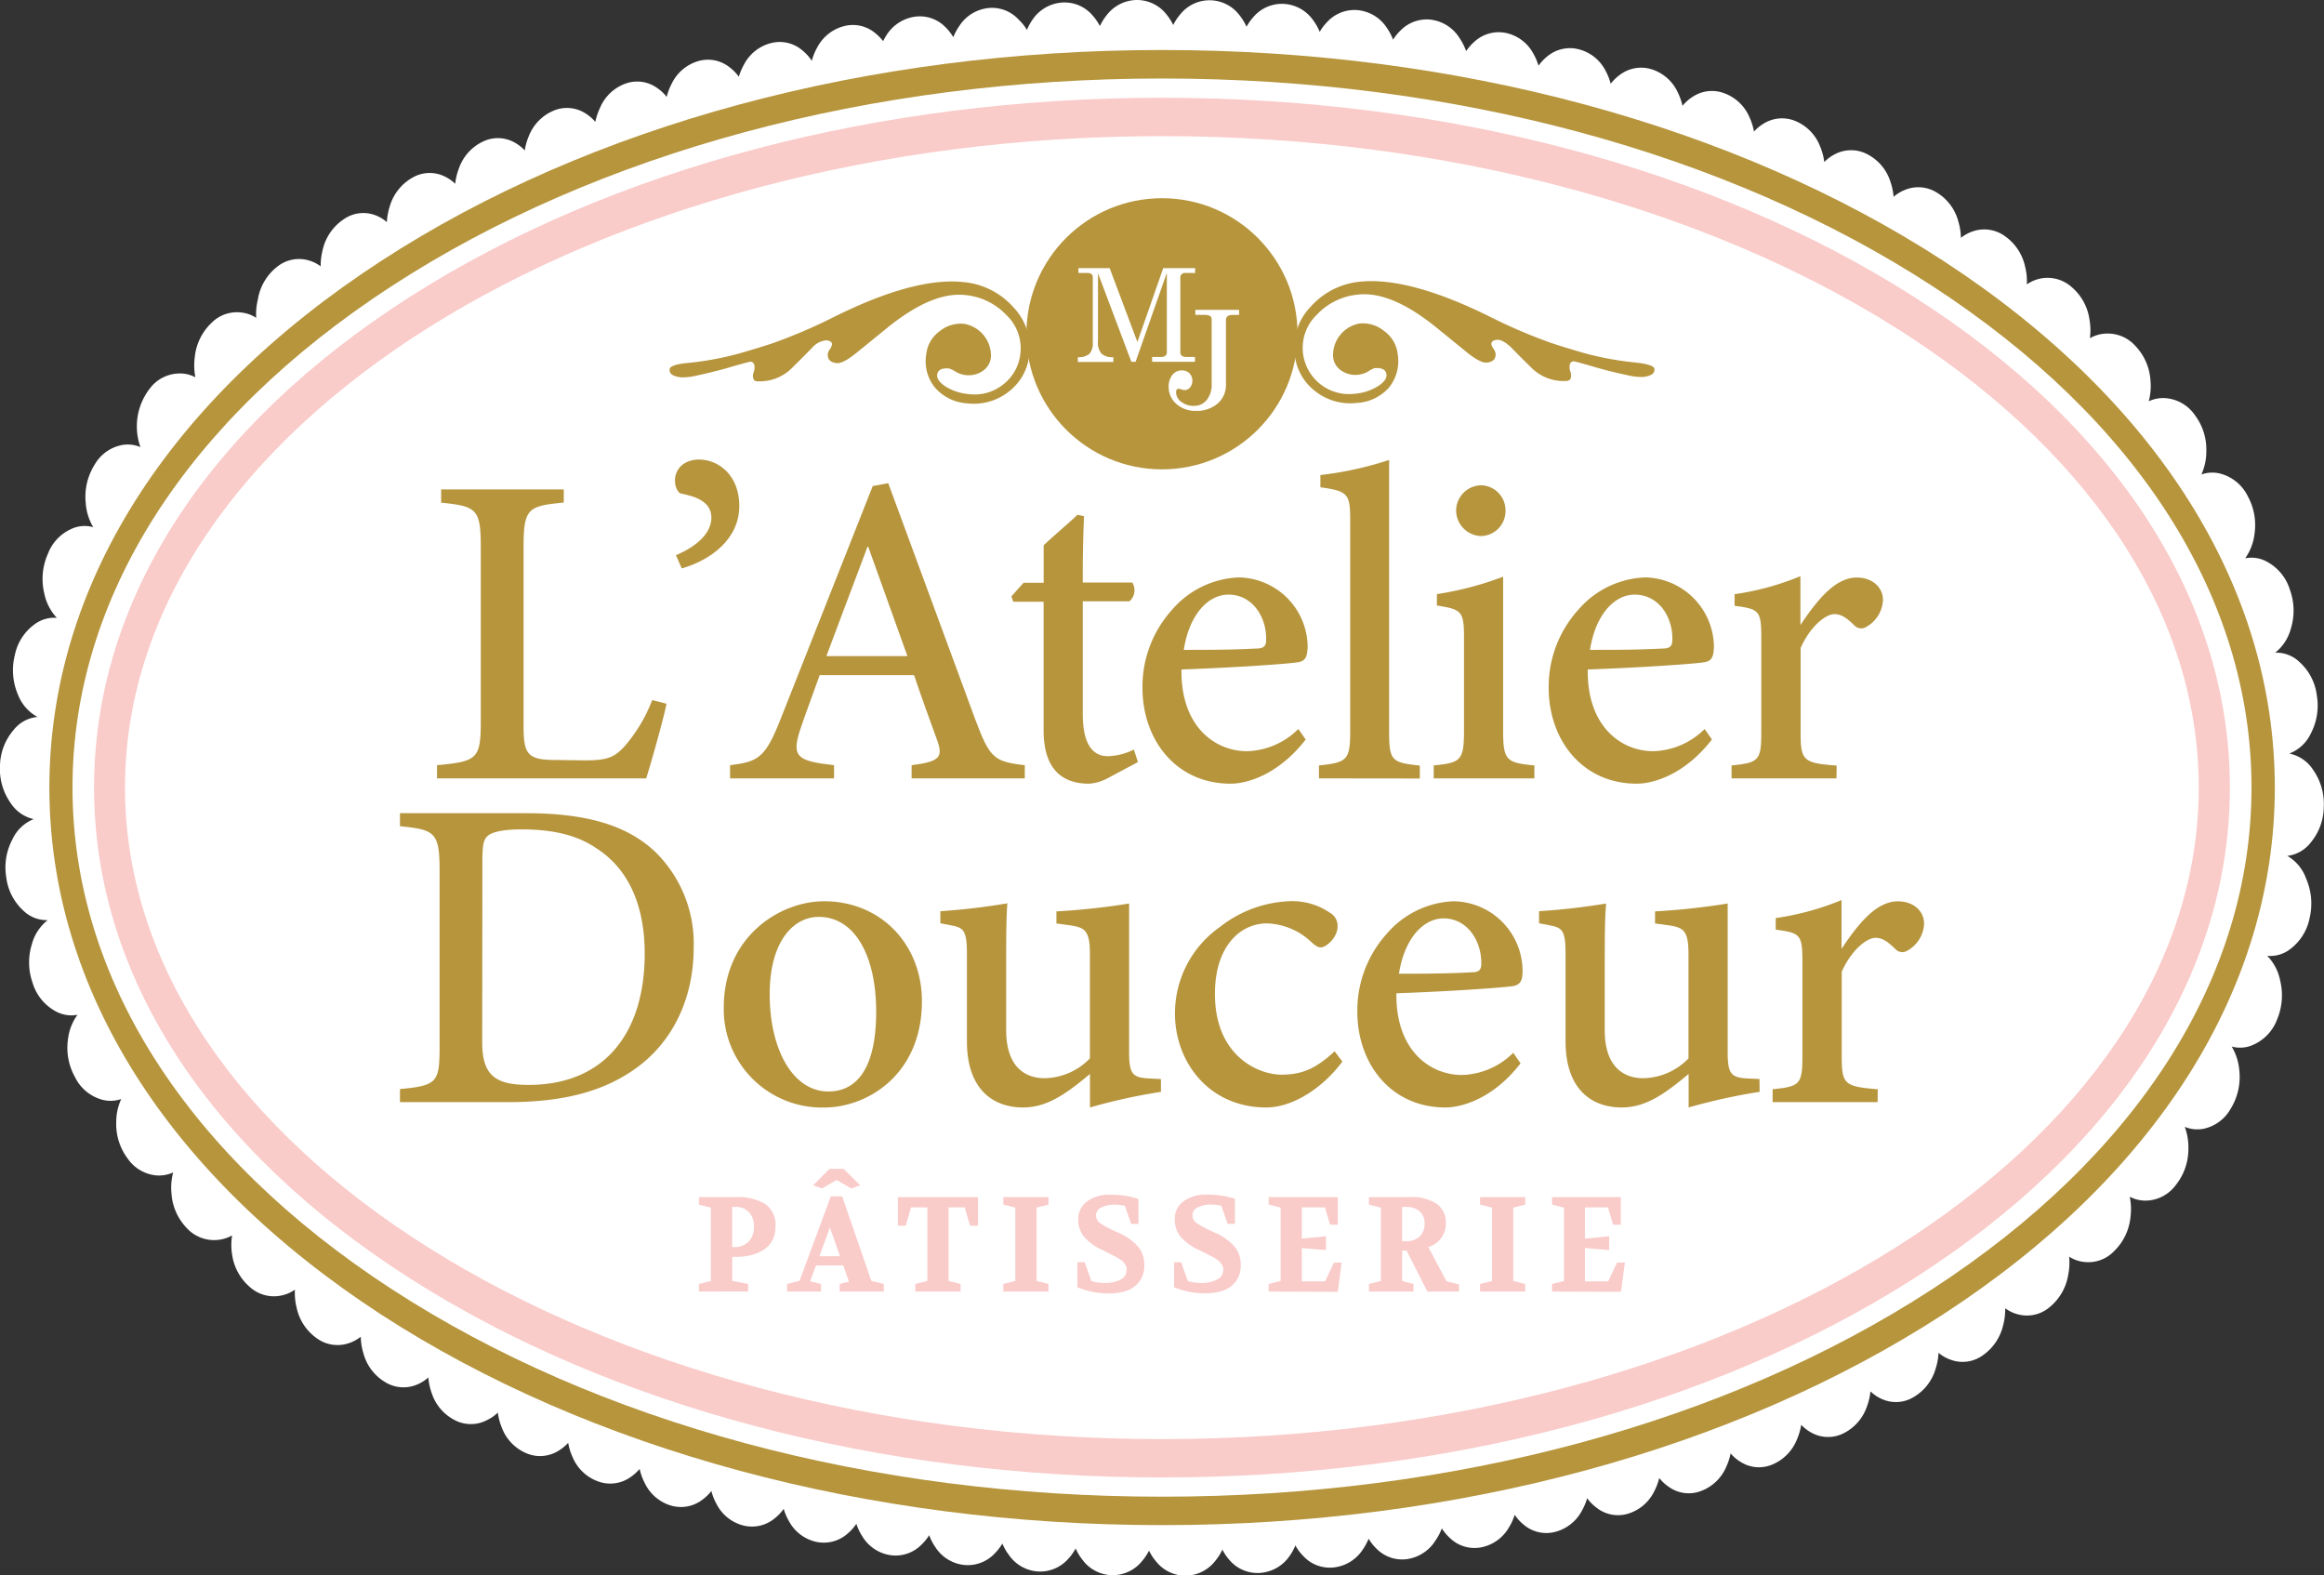
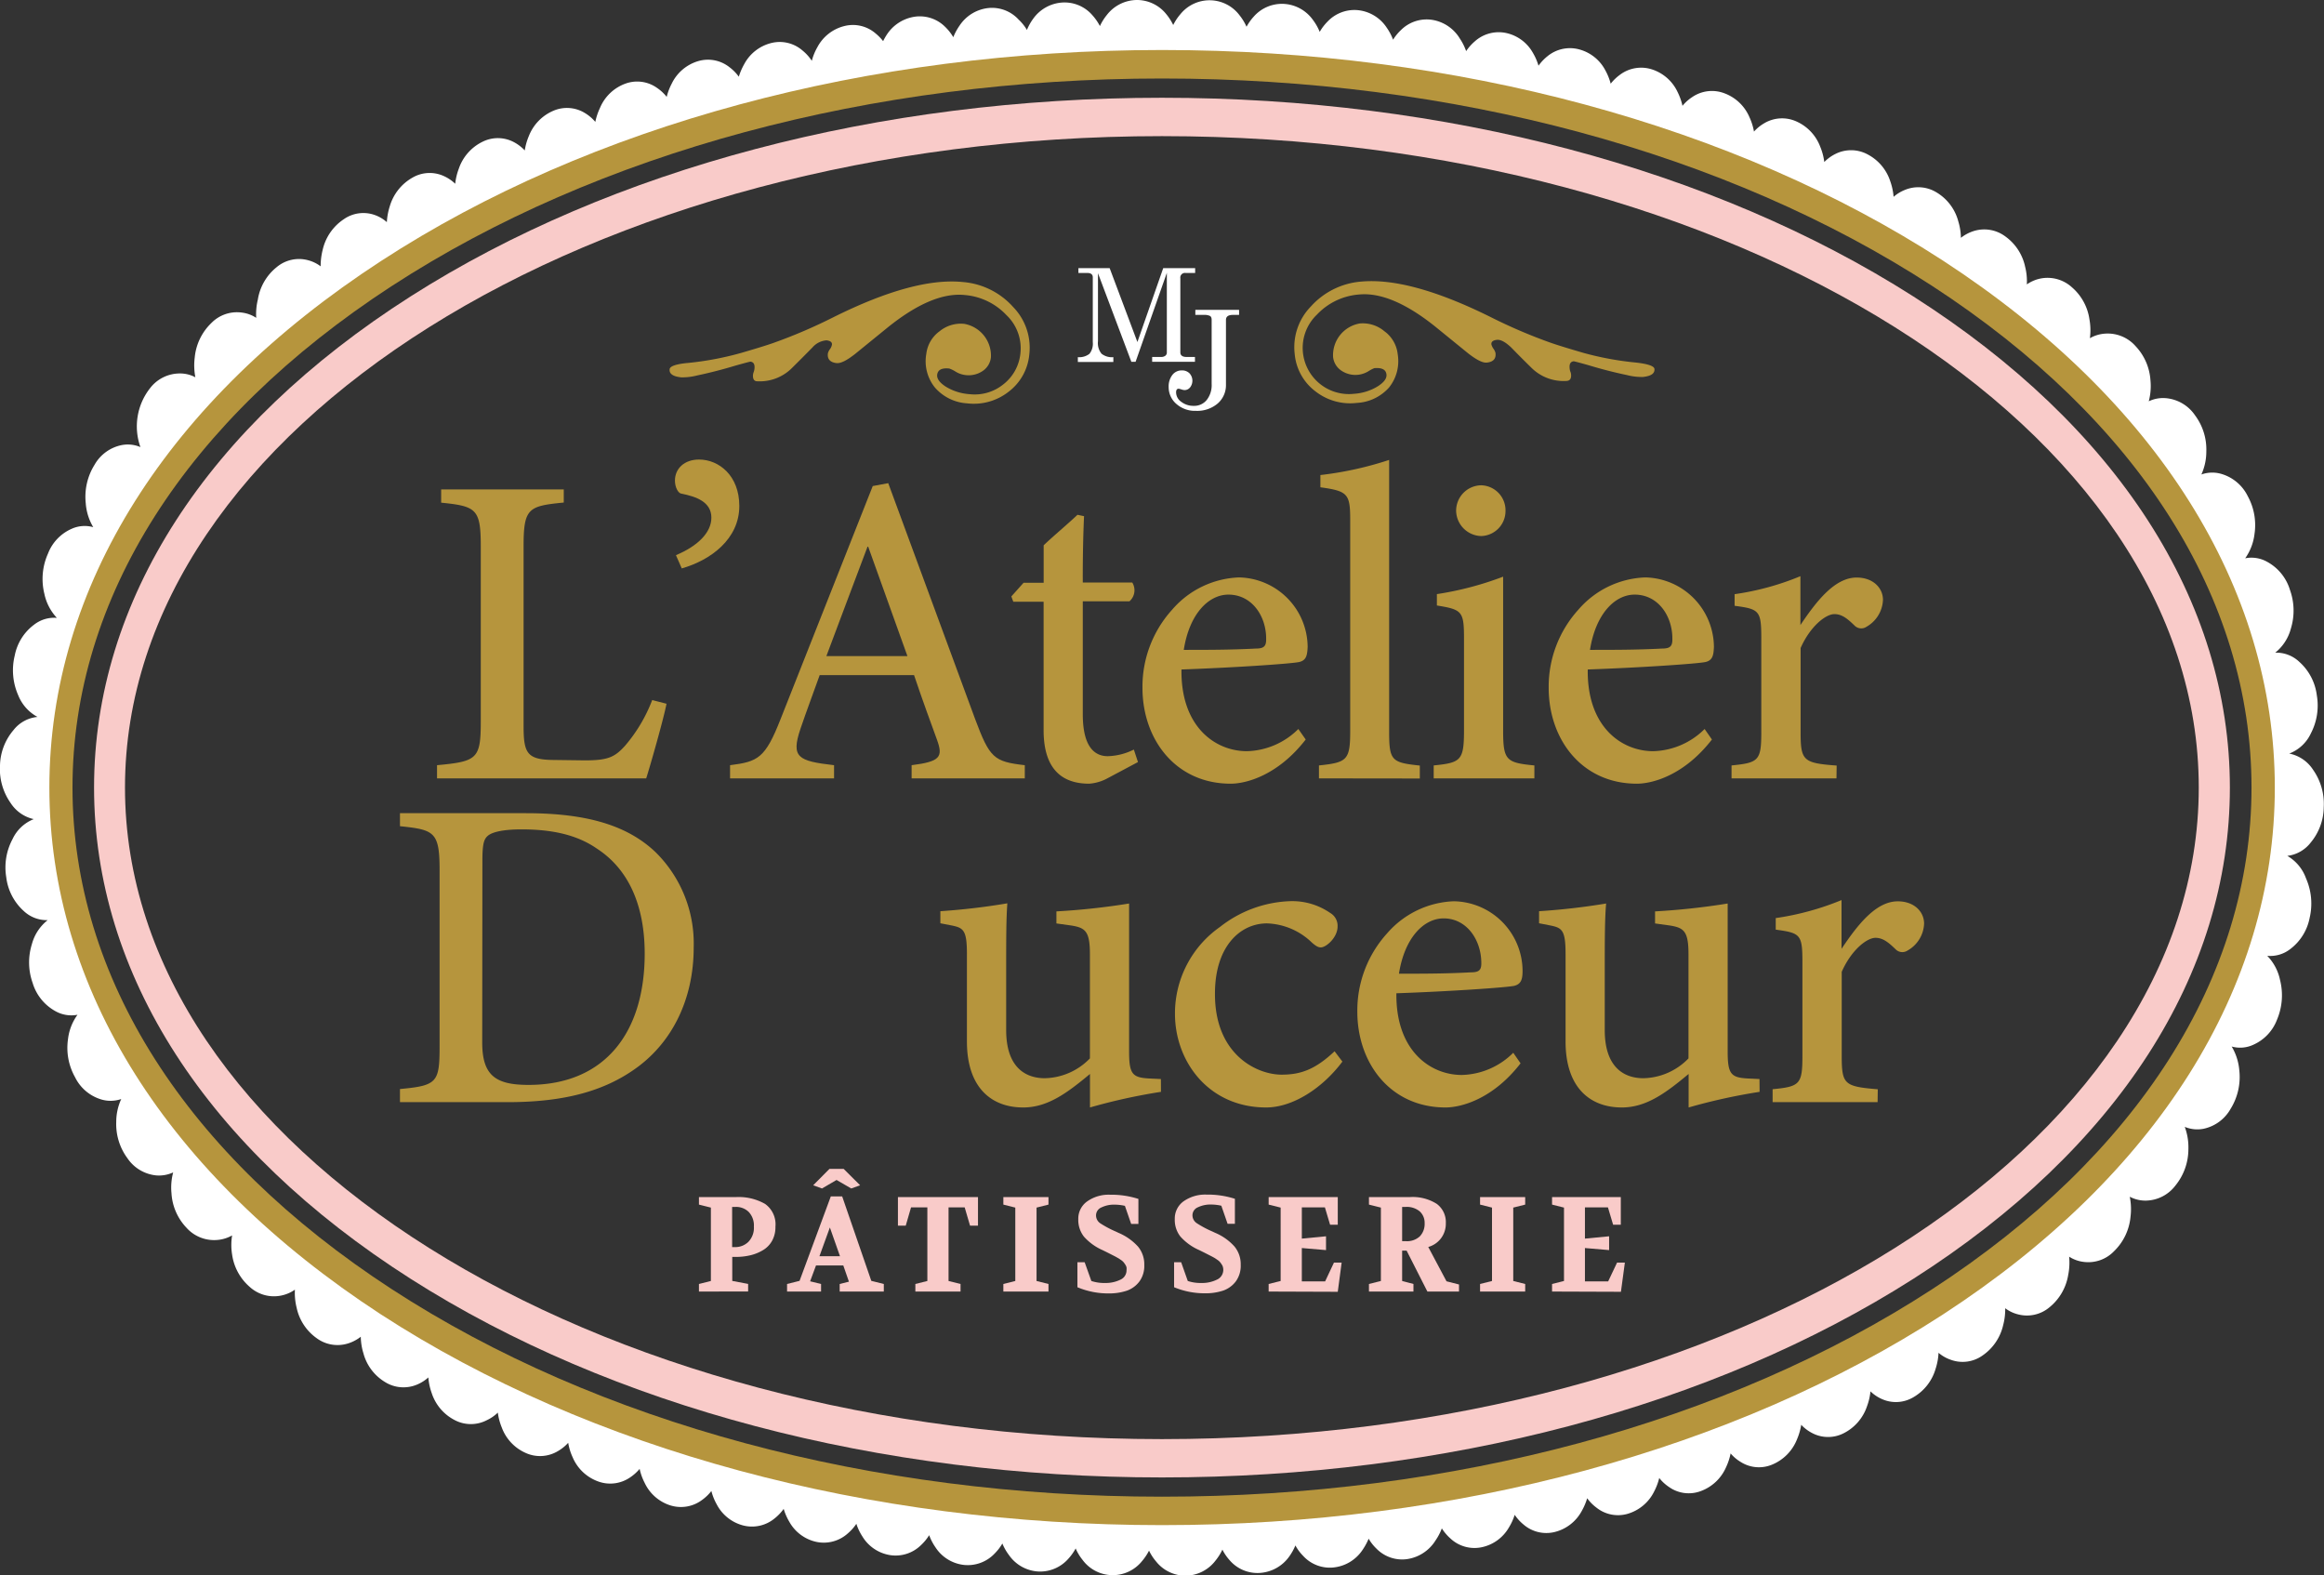
<svg xmlns="http://www.w3.org/2000/svg" viewBox="0 0 371.87 252.02">
  <rect x="0" y="0" width="371.87" height="252.02" fill="#333333" stroke="none" />
  <defs>
    <style>.cls-1{fill:#fff;}.cls-2{fill:#b6953d;}.cls-3{fill:#f9cbc9;}</style>
  </defs>
  <g id="Capa_2" data-name="Capa 2">
    <g id="Layer_1" data-name="Layer 1">
      <path class="cls-1" d="M366,136.93a5.57,5.57,0,0,0,3.75-2.14,9,9,0,0,0,2.08-5.64,9.48,9.48,0,0,0-1.71-6,5.91,5.91,0,0,0-3.81-2.59,6.29,6.29,0,0,0,3.46-3.23,9.63,9.63,0,0,0,.95-6.09,8.57,8.57,0,0,0-2.81-5.36,5.34,5.34,0,0,0-3.84-1.46,7.38,7.38,0,0,0,2.5-3.86,9.78,9.78,0,0,0-.15-6.19,7.61,7.61,0,0,0-3.67-4.5,5.11,5.11,0,0,0-3.49-.55,8.44,8.44,0,0,0,1.49-3.89,9.61,9.61,0,0,0-1.08-6.05,6.84,6.84,0,0,0-4.29-3.58,5.18,5.18,0,0,0-3.13.11,8.88,8.88,0,0,0,.79-3.69,9.13,9.13,0,0,0-1.81-5.78,6.3,6.3,0,0,0-4.69-2.74,5.33,5.33,0,0,0-2.71.5,9.48,9.48,0,0,0,.27-3.36,8.77,8.77,0,0,0-2.38-5.46,5.94,5.94,0,0,0-4.93-2,5.58,5.58,0,0,0-2.38.73,9.69,9.69,0,0,0-.07-3,8.31,8.31,0,0,0-2.81-5.15,5.78,5.78,0,0,0-5.06-1.39,5.86,5.86,0,0,0-2.15.93,9.44,9.44,0,0,0-.27-2.81,8,8,0,0,0-3.14-4.84,5.64,5.64,0,0,0-5.14-.87,6.36,6.36,0,0,0-2,1.07,9.56,9.56,0,0,0-.42-2.65,7.67,7.67,0,0,0-3.4-4.57,5.59,5.59,0,0,0-5.18-.43A6.19,6.19,0,0,0,303,31.49a9.66,9.66,0,0,0-.53-2.48,7.43,7.43,0,0,0-3.63-4.31,5.57,5.57,0,0,0-5.19-.05,6.56,6.56,0,0,0-1.74,1.27,9.33,9.33,0,0,0-.64-2.42,7.19,7.19,0,0,0-3.8-4.06,5.58,5.58,0,0,0-5.19.29,6.74,6.74,0,0,0-1.62,1.32,9.35,9.35,0,0,0-.72-2.29,7,7,0,0,0-4-3.83,5.58,5.58,0,0,0-5.16.6,6.77,6.77,0,0,0-1.56,1.4,9.65,9.65,0,0,0-.79-2.22,6.84,6.84,0,0,0-4.1-3.61,5.64,5.64,0,0,0-5.14.88,7.52,7.52,0,0,0-1.46,1.41,9,9,0,0,0-.83-2.09,6.66,6.66,0,0,0-4.22-3.4A5.66,5.66,0,0,0,247.61,9a7.55,7.55,0,0,0-1.43,1.51,9.07,9.07,0,0,0-.91-2.08A6.47,6.47,0,0,0,241,5.28a5.73,5.73,0,0,0-5.06,1.38,7.69,7.69,0,0,0-1.34,1.52,8.71,8.71,0,0,0-1-2,6.34,6.34,0,0,0-4.41-3,5.83,5.83,0,0,0-5,1.61,7.88,7.88,0,0,0-1.28,1.56,8.61,8.61,0,0,0-1-1.9,6.27,6.27,0,0,0-4.5-2.81,5.91,5.91,0,0,0-5,1.83,7.72,7.72,0,0,0-1.24,1.63,8.32,8.32,0,0,0-1.06-1.88A6.13,6.13,0,0,0,205.56.63a6,6,0,0,0-4.92,2,8.46,8.46,0,0,0-1.18,1.65,8.16,8.16,0,0,0-1.09-1.8,6,6,0,0,0-9.5-.2A8.16,8.16,0,0,0,187.73,4a8.6,8.6,0,0,0-1.14-1.77A6,6,0,0,0,181.89,0a6.14,6.14,0,0,0-4.8,2.42A8.49,8.49,0,0,0,176,4.17a8.27,8.27,0,0,0-1.19-1.72A5.88,5.88,0,0,0,170.05.4,6.21,6.21,0,0,0,165.32,3a8.56,8.56,0,0,0-1,1.79A7.39,7.39,0,0,0,163,3.14a5.78,5.78,0,0,0-4.8-1.86,6.34,6.34,0,0,0-4.66,2.82,9,9,0,0,0-1,1.85,7.77,7.77,0,0,0-1.29-1.64,5.73,5.73,0,0,0-4.86-1.64,6.46,6.46,0,0,0-4.57,3,10.4,10.4,0,0,0-.51.91,7.62,7.62,0,0,0-1.19-1.22,5.55,5.55,0,0,0-4.94-1.21,6.72,6.72,0,0,0-4.39,3.4,9,9,0,0,0-.89,2.18,7.29,7.29,0,0,0-1.49-1.65,5.55,5.55,0,0,0-4.94-1.21,6.74,6.74,0,0,0-4.39,3.4,10,10,0,0,0-.86,2,7.2,7.2,0,0,0-1.47-1.5,5.54,5.54,0,0,0-5-1,6.86,6.86,0,0,0-4.27,3.62,9.22,9.22,0,0,0-.8,2.11,6.88,6.88,0,0,0-1.55-1.44,5.48,5.48,0,0,0-5-.7A7,7,0,0,0,96,17.28a9.65,9.65,0,0,0-.74,2.22,6.72,6.72,0,0,0-1.64-1.4,5.48,5.48,0,0,0-5-.41,7.27,7.27,0,0,0-4,4.08,9.46,9.46,0,0,0-.65,2.3,6.57,6.57,0,0,0-1.72-1.32,5.47,5.47,0,0,0-5-.09A7.47,7.47,0,0,0,73.41,27a9.72,9.72,0,0,0-.57,2.4A6.4,6.4,0,0,0,71,28.16a5.45,5.45,0,0,0-5,.26A7.77,7.77,0,0,0,62.37,33a10.2,10.2,0,0,0-.47,2.54A5.86,5.86,0,0,0,60,34.41a5.45,5.45,0,0,0-5,.67,8,8,0,0,0-3.36,4.86,10.49,10.49,0,0,0-.33,2.67,5.75,5.75,0,0,0-2.1-1,5.56,5.56,0,0,0-4.95,1.14,8.31,8.31,0,0,0-3,5.17A9.79,9.79,0,0,0,41,50.85,5.46,5.46,0,0,0,38.64,50,5.73,5.73,0,0,0,33.8,51.7a8.77,8.77,0,0,0-2.64,5.49,10.07,10.07,0,0,0,.1,3.17,5.2,5.2,0,0,0-2.6-.61A6,6,0,0,0,24,62.12a9.88,9.88,0,0,0-1.53,9.41,5.13,5.13,0,0,0-3-.32,6.45,6.45,0,0,0-4.34,3.15,9.66,9.66,0,0,0-1.41,6.14,8.69,8.69,0,0,0,1.2,3.84,5.06,5.06,0,0,0-3.43.25,7.13,7.13,0,0,0-3.82,4A9.9,9.9,0,0,0,7.1,95a8,8,0,0,0,2,3.85,5.24,5.24,0,0,0-3.67,1.11,8.06,8.06,0,0,0-3.07,4.91,9.9,9.9,0,0,0,.55,6.35A6.8,6.8,0,0,0,6,114.7a5.53,5.53,0,0,0-3.86,2.13A9,9,0,0,0,0,122.47a9.42,9.42,0,0,0,1.7,6,5.94,5.94,0,0,0,3.7,2.58A6.29,6.29,0,0,0,2,134.26a9.6,9.6,0,0,0-1,6.08,8.65,8.65,0,0,0,2.78,5.39,5.37,5.37,0,0,0,3.85,1.48,7.29,7.29,0,0,0-2.53,3.85,9.78,9.78,0,0,0,.12,6.19,7.68,7.68,0,0,0,3.66,4.53,5.21,5.21,0,0,0,3.52.57,8.25,8.25,0,0,0-1.52,3.91A9.58,9.58,0,0,0,12,172.32a6.86,6.86,0,0,0,4.28,3.6,5.24,5.24,0,0,0,3.12-.09,8.8,8.8,0,0,0-.8,3.68,9.18,9.18,0,0,0,1.79,5.79A6.3,6.3,0,0,0,25,188.05a5.43,5.43,0,0,0,2.71-.48,9.37,9.37,0,0,0-.27,3.34,8.73,8.73,0,0,0,2.36,5.47,5.93,5.93,0,0,0,4.92,2,5.71,5.71,0,0,0,2.42-.73,9.56,9.56,0,0,0,0,3.06,8.37,8.37,0,0,0,2.8,5.16,5.75,5.75,0,0,0,5.06,1.4,5.83,5.83,0,0,0,2.19-.94,9.73,9.73,0,0,0,.27,2.86,8,8,0,0,0,3.14,4.85,5.63,5.63,0,0,0,5.13.88,6.38,6.38,0,0,0,2-1.06,9.44,9.44,0,0,0,.42,2.64,7.67,7.67,0,0,0,3.4,4.57,5.58,5.58,0,0,0,5.17.45,6.4,6.4,0,0,0,1.82-1.15,9.66,9.66,0,0,0,.53,2.48,7.45,7.45,0,0,0,3.62,4.31,5.54,5.54,0,0,0,5.19.06A6.52,6.52,0,0,0,79.66,226a9.43,9.43,0,0,0,.63,2.38,7.16,7.16,0,0,0,3.8,4.06,5.56,5.56,0,0,0,5.18-.28,6.93,6.93,0,0,0,1.65-1.33,9,9,0,0,0,.71,2.31,7,7,0,0,0,4,3.84,5.61,5.61,0,0,0,5.16-.59,7.19,7.19,0,0,0,1.56-1.39,8.87,8.87,0,0,0,.79,2.21,6.81,6.81,0,0,0,4.09,3.62,5.64,5.64,0,0,0,5.14-.88,7.24,7.24,0,0,0,1.46-1.41,8.68,8.68,0,0,0,.83,2.09,6.66,6.66,0,0,0,4.21,3.41,5.68,5.68,0,0,0,5.11-1.14,7.45,7.45,0,0,0,1.42-1.5,9.07,9.07,0,0,0,.91,2.08,6.54,6.54,0,0,0,4.32,3.2,5.74,5.74,0,0,0,5.06-1.38,7.64,7.64,0,0,0,1.34-1.51,8.44,8.44,0,0,0,.95,2,6.34,6.34,0,0,0,4.4,3,5.78,5.78,0,0,0,5-1.6,7.75,7.75,0,0,0,1.3-1.58,8.48,8.48,0,0,0,1,1.93,6.25,6.25,0,0,0,4.49,2.82,5.91,5.91,0,0,0,5-1.83,7.74,7.74,0,0,0,1.22-1.59,8.24,8.24,0,0,0,1.05,1.84,6.14,6.14,0,0,0,4.56,2.63,6,6,0,0,0,4.92-2,8.35,8.35,0,0,0,1.2-1.68,7.91,7.91,0,0,0,1.11,1.84,6,6,0,0,0,9.49.21,8.43,8.43,0,0,0,1.14-1.7,8,8,0,0,0,1.15,1.76,6,6,0,0,0,4.69,2.25,6.1,6.1,0,0,0,4.8-2.42,8.54,8.54,0,0,0,1.1-1.75,7.73,7.73,0,0,0,1.19,1.73,5.86,5.86,0,0,0,4.75,2,6.26,6.26,0,0,0,4.74-2.61,8.82,8.82,0,0,0,1-1.79,7.39,7.39,0,0,0,1.24,1.67,5.77,5.77,0,0,0,4.8,1.86A6.35,6.35,0,0,0,218,248a9.64,9.64,0,0,0,1-1.83,7.27,7.27,0,0,0,1.27,1.61,5.74,5.74,0,0,0,4.86,1.66,6.46,6.46,0,0,0,4.58-3,8.62,8.62,0,0,0,1-1.92,7.65,7.65,0,0,0,1.36,1.6,5.62,5.62,0,0,0,4.9,1.44,6.57,6.57,0,0,0,4.49-3.21,8.81,8.81,0,0,0,.91-2,7.25,7.25,0,0,0,1.42,1.56,5.58,5.58,0,0,0,4.94,1.2,6.75,6.75,0,0,0,4.39-3.41,9.69,9.69,0,0,0,.85-2,6.92,6.92,0,0,0,1.47,1.49,5.52,5.52,0,0,0,5,1,6.89,6.89,0,0,0,4.27-3.62,9.36,9.36,0,0,0,.79-2.11,6.82,6.82,0,0,0,1.55,1.43,5.45,5.45,0,0,0,5,.7,7.06,7.06,0,0,0,4.14-3.85,9.54,9.54,0,0,0,.73-2.21,6.65,6.65,0,0,0,1.64,1.38,5.45,5.45,0,0,0,5,.41,7.25,7.25,0,0,0,4-4.09,9.81,9.81,0,0,0,.66-2.28,6.45,6.45,0,0,0,1.71,1.3,5.47,5.47,0,0,0,5,.09,7.49,7.49,0,0,0,3.81-4.34,9.59,9.59,0,0,0,.56-2.4,6.2,6.2,0,0,0,1.83,1.23,5.46,5.46,0,0,0,5-.27,7.72,7.72,0,0,0,3.6-4.6,9.59,9.59,0,0,0,.46-2.53,6,6,0,0,0,2,1.13,5.48,5.48,0,0,0,5-.67,8.05,8.05,0,0,0,3.34-4.88,9.9,9.9,0,0,0,.33-2.71,5.68,5.68,0,0,0,2.13,1,5.58,5.58,0,0,0,4.95-1.15,8.41,8.41,0,0,0,3-5.18,10,10,0,0,0,.15-2.92,5.44,5.44,0,0,0,2.35.84,5.7,5.7,0,0,0,4.84-1.72,8.79,8.79,0,0,0,2.63-5.5,10,10,0,0,0-.12-3.21,5.33,5.33,0,0,0,2.64.62,6.06,6.06,0,0,0,4.65-2.39,9.23,9.23,0,0,0,2.09-5.84,9.39,9.39,0,0,0-.58-3.57,5.17,5.17,0,0,0,3,.31,6.52,6.52,0,0,0,4.33-3.18,9.67,9.67,0,0,0,1.4-6.15,8.92,8.92,0,0,0-1.22-3.83,5,5,0,0,0,3.43-.27,7.15,7.15,0,0,0,3.81-4,10,10,0,0,0,.5-6.36,7.85,7.85,0,0,0-2.05-3.88,5.22,5.22,0,0,0,3.73-1.12,8.17,8.17,0,0,0,3.05-4.94,10,10,0,0,0-.58-6.34A6.78,6.78,0,0,0,366,136.93Zm-56,70.92c-33.18,21.57-77.26,33.46-124.1,33.46S95,229.42,61.83,207.85C28.24,186,9.75,156.79,9.75,125.59S28.24,65.17,61.83,43.33C95,21.75,139.09,9.87,185.94,9.87S276.86,21.75,310,43.33c33.58,21.84,52.08,51.05,52.08,82.26S343.62,186,310,207.85Z" />
-       <path class="cls-1" d="M362.55,126c0,63.51-79.07,115-176.62,115S9.32,189.52,9.32,126,88.39,11,185.93,11,362.55,62.51,362.55,126" />
      <path class="cls-2" d="M185.94,244c-47.15,0-91.53-12-125-33.72C26.75,188,7.9,158.1,7.9,126S26.75,64,61,41.74C94.41,20,138.79,8,185.94,8s91.52,12,125,33.72C345.12,64,364,93.92,364,126s-18.84,62-53.06,84.27C277.46,232,233.08,244,185.94,244Zm0-231.44c-46.56,0-90.33,11.79-123.25,33.2S11.6,95.69,11.6,126s18.14,58.82,51.09,80.25,76.69,33.2,123.25,33.2,90.32-11.8,123.24-33.2,51.09-49.93,51.09-80.25-18.15-58.82-51.09-80.25h0C276.26,24.35,232.49,12.56,185.94,12.56Z" />
      <path class="cls-3" d="M185.93,236.37c-45.37,0-88.06-11.29-120.21-31.77C33.05,183.78,15.05,155.87,15.05,126s18-57.77,50.67-78.59c32.15-20.48,74.84-31.77,120.21-31.77S274,26.94,306.15,47.42c32.67,20.82,50.66,48.73,50.66,78.59s-18,57.77-50.66,78.59C274,225.08,231.3,236.37,185.93,236.37Zm0-214.59C94.46,21.78,20,68.54,20,126S94.46,230.24,185.93,230.24,351.83,183.48,351.83,126,277.41,21.78,185.93,21.78Z" />
      <path class="cls-3" d="M111.84,206.63v-1.21l1.91-.48V193.2l-1.91-.48v-1.2h5.89a8.52,8.52,0,0,1,4.69,1.09,4,4,0,0,1,1.66,3.63,4.52,4.52,0,0,1-.53,2.26A4,4,0,0,1,122.1,200a7.08,7.08,0,0,1-2,.82,10,10,0,0,1-2.39.27h-.54v3.84l2.54.48v1.21Zm5.31-7.11h.44a3,3,0,0,0,2.15-.83,3.2,3.2,0,0,0,.89-2.45,3.13,3.13,0,0,0-.83-2.35,2.87,2.87,0,0,0-2.07-.8h-.58Z" />
      <path class="cls-3" d="M125.94,206.63v-1.21l2-.5,5-13.51h1.82l4.66,13.51,2,.5v1.21h-7.06v-1.21l1.48-.37-.9-2.59h-4.37l-.94,2.53,1.75.43v1.21Zm4.18-17,2.6-2.62H135l2.63,2.62-1.42.51-2.35-1.36-2.33,1.36Zm1,11.35h3.29l-1.62-4.6Z" />
      <path class="cls-3" d="M143.68,196.09v-4.57h12.81v4.57h-1.27l-.86-2.93h-2.58v11.78l1.92.48v1.21h-7.23v-1.21l1.92-.48V193.16h-2.61l-.85,2.93Z" />
      <path class="cls-3" d="M160.55,206.63v-1.21l1.91-.48V193.2l-1.91-.48v-1.2h7.22v1.2l-1.91.48v11.74l1.91.48v1.21Z" />
      <path class="cls-3" d="M172.4,205.94v-4h1.16l1.07,3a6.47,6.47,0,0,0,2.18.32,5.33,5.33,0,0,0,2.45-.52,1.63,1.63,0,0,0,1-1.53,2.14,2.14,0,0,0,0-.45,1.5,1.5,0,0,0-.18-.41c-.08-.13-.17-.25-.25-.36a2.12,2.12,0,0,0-.37-.35l-.44-.3-.55-.31-1.28-.65-.75-.37a8.65,8.65,0,0,1-3-2.17,4.32,4.32,0,0,1-.9-2.79,3.37,3.37,0,0,1,1.42-2.84,5.94,5.94,0,0,1,3.67-1.07,14.23,14.23,0,0,1,4.53.67v4H181l-1-2.89a7.4,7.4,0,0,0-1.65-.19,4.52,4.52,0,0,0-2.1.44,1.38,1.38,0,0,0-.87,1.28,1.52,1.52,0,0,0,.69,1.27,16.82,16.82,0,0,0,2.49,1.32l.42.2a8.86,8.86,0,0,1,3.12,2.2,4.44,4.44,0,0,1,1,2.94,4.23,4.23,0,0,1-.78,2.64,4.33,4.33,0,0,1-2,1.47,8.93,8.93,0,0,1-2.9.44A12.69,12.69,0,0,1,172.4,205.94Z" />
      <path class="cls-3" d="M187.87,205.94v-4H189l1.06,3a6.47,6.47,0,0,0,2.18.32,5.33,5.33,0,0,0,2.45-.52,1.71,1.71,0,0,0,1-2,1.07,1.07,0,0,0-.18-.41,3.27,3.27,0,0,0-.25-.36,1.81,1.81,0,0,0-.37-.35l-.44-.3c-.12-.08-.31-.18-.55-.31l-1.28-.65-.75-.37a8.65,8.65,0,0,1-3-2.17,4.32,4.32,0,0,1-.89-2.79,3.39,3.39,0,0,1,1.41-2.84,6,6,0,0,1,3.67-1.07,14.3,14.3,0,0,1,4.54.67v4h-1.17l-1-2.89a7.38,7.38,0,0,0-1.64-.19,4.6,4.6,0,0,0-2.11.44,1.38,1.38,0,0,0-.87,1.28,1.51,1.51,0,0,0,.7,1.27,16.07,16.07,0,0,0,2.48,1.32l.42.2a8.68,8.68,0,0,1,3.12,2.2,4.44,4.44,0,0,1,1,2.94,4.23,4.23,0,0,1-.78,2.64,4.33,4.33,0,0,1-2,1.47,8.91,8.91,0,0,1-2.89.44A12.74,12.74,0,0,1,187.87,205.94Z" />
      <path class="cls-3" d="M203,206.63v-1.21l1.92-.48V193.2l-1.92-.48v-1.2h11.06v4.42h-1.23l-.83-2.78h-3.69v5l3.87-.37V200l-3.87-.33V205h3.73l1.41-3h1.23l-.62,4.67Z" />
      <path class="cls-3" d="M219.05,206.63v-1.21l1.91-.48V193.2l-1.91-.48v-1.2h6.51a7.19,7.19,0,0,1,4.35,1.09,3.63,3.63,0,0,1,1.44,3.09,3.84,3.84,0,0,1-2.81,3.8l2.92,5.49,2,.51v1.13H228.4l-3.32-6.54h-.72v4.85l1.81.48v1.21Zm5.31-8.06h.6a3,3,0,0,0,2.23-.77,2.87,2.87,0,0,0,.77-2.1,2.47,2.47,0,0,0-.79-1.9,3.24,3.24,0,0,0-2.23-.71h-.58Z" />
      <path class="cls-3" d="M236.83,206.63v-1.21l1.91-.48V193.2l-1.91-.48v-1.2h7.22v1.2l-1.91.48v11.74l1.91.48v1.21Z" />
      <path class="cls-3" d="M248.35,206.63v-1.21l1.91-.48V193.2l-1.91-.48v-1.2h11v4.42h-1.23l-.83-2.78h-3.68v5l3.87-.37V200l-3.87-.33V205h3.72l1.42-3H260l-.63,4.67Z" />
      <path class="cls-2" d="M106.65,112.59c-.45,2.36-2.56,9.78-3.25,11.94H69.93v-2.11c6.43-.6,7-1,7-7v-28c0-6-.71-6.43-6.34-7V78.3H90.21v2.1c-5.66.56-6.43.88-6.43,7v28.71c0,4.26.49,5.39,4.52,5.47l5.28.07c3.7,0,4.77-.51,6.41-2.31a24.72,24.72,0,0,0,4.37-7.34Z" />
      <path class="cls-2" d="M108.16,88.82c3.53-1.48,5.67-3.64,5.67-6,0-2.53-2.44-3.38-4.83-3.85-.48-.08-1-1-1-2.08,0-1.92,1.5-3.37,3.85-3.37,3.21,0,6.45,2.6,6.45,7.42,0,5.3-4.56,8.67-9.21,10Z" />
      <path class="cls-2" d="M145.87,124.53v-2.11c4.59-.58,5.06-1.31,4.06-4.07s-2.26-6.15-3.67-10.34h-15.1c-1.07,3-2.12,5.78-3.07,8.57-1.55,4.6-.43,5.17,5.37,5.84v2.11H116.82v-2.11c4.48-.57,5.62-1.09,8.1-7.42l14.73-37.24,2.48-.46c4.5,12.2,9.39,25.5,13.9,37.73,2.34,6.26,3,6.82,7.95,7.39v2.11Zm-7-37.21c-2.23,5.94-4.57,12.1-6.64,17.65H145.2Z" />
      <path class="cls-2" d="M177.28,124.48a7.25,7.25,0,0,1-3,.9c-4.72,0-7.29-2.74-7.29-8.57V96.27h-4.85l-.31-.85,1.95-2.18H167v-6c1.54-1.48,3.86-3.4,5.41-4.88l1.05.22c-.13,2.8-.22,6.86-.2,10.62h7.92a2.35,2.35,0,0,1-.45,3h-7.47v18.07c0,5.72,2.27,6.71,4,6.71a9.9,9.9,0,0,0,4.17-1.06l.66,2Z" />
      <path class="cls-2" d="M208.93,118.31c-4.51,5.82-9.62,7.07-12,7.07-8.83,0-14.12-7.1-14.12-15.33a18.34,18.34,0,0,1,4.75-12.51,14.82,14.82,0,0,1,10.68-5.16,11.2,11.2,0,0,1,11,11.13c-.06,1.39-.25,2.13-1.33,2.4-1.41.3-10.68.91-18.86,1.2-.13,9.17,5.41,13.07,10.47,13.07a12.06,12.06,0,0,0,8.23-3.55ZM196.57,95.13c-3.2,0-6.26,3.11-7.15,8.84,3.79,0,7.55,0,11.52-.21,1.23,0,1.66-.33,1.66-1.42C202.67,98.6,200.33,95.13,196.57,95.13Z" />
-       <path class="cls-2" d="M211.05,124.53v-2.07c4.47-.47,5-.82,5-5.48V83.22c0-4.22-.37-4.65-4.77-5.26V76a54.9,54.9,0,0,0,11-2.42V117c0,4.7.38,5,4.91,5.48v2.07Z" />
+       <path class="cls-2" d="M211.05,124.53v-2.07c4.47-.47,5-.82,5-5.48V83.22c0-4.22-.37-4.65-4.77-5.26V76a54.9,54.9,0,0,0,11-2.42V117c0,4.7.38,5,4.91,5.48v2.07" />
      <path class="cls-2" d="M229.41,124.53v-2.07c4.36-.44,4.85-.78,4.85-5.66V102.29c0-4.47-.24-4.76-4.34-5.42V95.05a51.49,51.49,0,0,0,10.6-2.79V116.8c0,4.84.46,5.22,5,5.66v2.07ZM237,85.76a4.12,4.12,0,0,1-4-4A4.07,4.07,0,0,1,237,77.64a4,4,0,0,1,3.9,4.12A4,4,0,0,1,237,85.76Z" />
      <path class="cls-2" d="M273.93,118.31c-4.51,5.82-9.62,7.07-12,7.07-8.83,0-14.12-7.1-14.12-15.33a18.34,18.34,0,0,1,4.75-12.51,14.81,14.81,0,0,1,10.69-5.16,11.21,11.21,0,0,1,11,11.13c-.06,1.39-.24,2.13-1.33,2.4-1.41.3-10.68.91-18.86,1.2-.13,9.17,5.41,13.07,10.47,13.07a12.08,12.08,0,0,0,8.23-3.55ZM261.57,95.13c-3.19,0-6.25,3.11-7.15,8.84,3.79,0,7.55,0,11.53-.21,1.22,0,1.65-.33,1.65-1.42C267.67,98.6,265.34,95.13,261.57,95.13Z" />
      <path class="cls-2" d="M293.86,124.53H277.07v-2.07c4.35-.43,4.76-.78,4.76-5.34V102.18c0-4.49-.28-4.73-4.27-5.26V95.06a43.27,43.27,0,0,0,10.53-2.88V100c2.62-3.91,5.53-7.6,9-7.6,2.63,0,4.21,1.67,4.21,3.57a5.19,5.19,0,0,1-2.63,4.3,1.5,1.5,0,0,1-1.91-.18c-1.09-1.06-2-1.84-3.23-1.84-1.42,0-3.9,2-5.41,5.43v13.4c0,4.62.38,5,5.77,5.4Z" />
      <path class="cls-2" d="M84.16,130.1c9.86,0,16.25,2,20.69,6.19A20.51,20.51,0,0,1,111,151.56c0,8.3-3.42,15-8.89,19.09s-12.26,5.68-20.89,5.68H64v-2.1c6-.55,6.34-1.07,6.34-6.92V139.18c0-6.09-.84-6.43-6.34-7V130.1Zm-7,36.66c0,5.28,2.1,6.81,7.41,6.81,12.23,0,18.59-8.38,18.59-21,0-7.57-2.49-13.48-7.69-16.83-3.22-2.23-7.27-3.05-12-3.05-3.1,0-4.72.46-5.38,1s-.9,1.32-.9,4Z" />
-       <path class="cls-2" d="M131.86,144.19c9.1,0,15.66,6.9,15.66,16,0,11.51-8.48,17-15.71,17a15.72,15.72,0,0,1-16-16C115.83,149.76,124.85,144.19,131.86,144.19Zm-.85,2.5c-4.11,0-7.85,4-7.85,12.35,0,9,3.79,15.58,9.38,15.58,4.1,0,7.66-3,7.66-12.82C140.2,153.2,136.94,146.69,131,146.69Z" />
      <path class="cls-2" d="M185.77,174.68a93.33,93.33,0,0,0-11.36,2.5v-5.36c-3.67,3.06-6.78,5.36-10.69,5.36-5,0-9-3.08-9-10.57v-14c0-3.74-.54-4.15-2.35-4.53l-1.9-.37v-1.93a107.38,107.38,0,0,0,10.72-1.26C161,147,161,150.41,161,155v9.79c0,6,3.11,7.71,6.18,7.71a10.33,10.33,0,0,0,7.22-3.17V152.65c0-3.73-.76-4.24-3.11-4.6l-2.25-.31v-1.93a111.67,111.67,0,0,0,11.63-1.26v23.71c0,3.58.54,4.13,3.17,4.28l1.92.09Z" />
      <path class="cls-2" d="M214.8,169.84c-3.16,4.23-7.92,7.34-12.2,7.34-9.18,0-14.59-7.33-14.59-15a16.89,16.89,0,0,1,7.2-13.88,19.18,19.18,0,0,1,11.09-4.12,10.68,10.68,0,0,1,6.55,1.88,2.37,2.37,0,0,1,1.18,2.17c0,1.76-1.83,3.34-2.67,3.34-.39,0-.71-.15-1.4-.73a10.83,10.83,0,0,0-7.22-3.11c-4.35,0-8.33,3.75-8.33,11.2-.06,9.81,6.72,13,10.66,13,3,0,5.34-.78,8.48-3.74Z" />
      <path class="cls-2" d="M243.31,170.12c-4.51,5.82-9.62,7.06-12,7.06-8.83,0-14.12-7.09-14.12-15.32a18.36,18.36,0,0,1,4.75-12.52,14.85,14.85,0,0,1,10.69-5.15,11.19,11.19,0,0,1,11,11.13c0,1.38-.24,2.12-1.33,2.4-1.41.29-10.68.91-18.86,1.19-.12,9.17,5.41,13.07,10.47,13.07a12.06,12.06,0,0,0,8.23-3.55ZM231,146.93c-3.19,0-6.25,3.11-7.15,8.85,3.8,0,7.55,0,11.53-.22,1.23,0,1.65-.33,1.65-1.42C237.05,150.41,234.72,146.93,231,146.93Z" />
      <path class="cls-2" d="M281.56,174.68a93.33,93.33,0,0,0-11.36,2.5v-5.36c-3.67,3.06-6.78,5.36-10.69,5.36-5,0-9-3.08-9-10.57v-14c0-3.74-.54-4.15-2.34-4.53l-1.9-.37v-1.93A107.38,107.38,0,0,0,257,144.55c-.21,2.4-.22,5.86-.22,10.45v9.79c0,6,3.11,7.71,6.18,7.71a10.31,10.31,0,0,0,7.22-3.17V152.65c0-3.73-.76-4.24-3.1-4.6l-2.25-.31v-1.93a111.73,111.73,0,0,0,11.62-1.26v23.71c0,3.58.55,4.13,3.17,4.28l1.92.09Z" />
      <path class="cls-2" d="M300.44,176.33h-16.8v-2.07c4.36-.42,4.77-.78,4.77-5.34V154c0-4.49-.28-4.73-4.27-5.27v-1.85A44,44,0,0,0,294.67,144v7.8c2.62-3.92,5.53-7.6,9-7.6,2.63,0,4.21,1.66,4.21,3.57a5.16,5.16,0,0,1-2.63,4.29,1.5,1.5,0,0,1-1.92-.18c-1.09-1.05-2-1.84-3.22-1.84-1.42,0-3.9,2-5.41,5.44v13.39c0,4.62.38,4.95,5.77,5.4Z" />
      <path class="cls-2" d="M238.51,50.72a84,84,0,0,0,9.63,4.12q1.58.55,5.21,1.61A49.12,49.12,0,0,0,261.73,58c1.93.21,2.93.56,3,1,.09.74-.52,1.17-1.85,1.31a9.43,9.43,0,0,1-2.53-.3q-3.06-.64-6.09-1.56c-1.55-.44-2.37-.65-2.45-.65-.52.06-.73.45-.64,1.19a1.76,1.76,0,0,0,.11.47,1.29,1.29,0,0,1,.1.35c.09.7-.13,1.08-.65,1.13A7.29,7.29,0,0,1,245,58.79q-1.6-1.56-3.19-3.2c-.92-.87-1.68-1.28-2.28-1.22s-.93.3-.89.71a2,2,0,0,0,.34.72,2,2,0,0,1,.32.67c.11.92-.35,1.43-1.39,1.54-.65.07-1.64-.43-3-1.49l-5.13-4.17q-7.14-5.76-12.37-5.23a10.34,10.34,0,0,0-6.68,3.21,7.35,7.35,0,0,0-2.24,6.11A7.4,7.4,0,0,0,216.69,63a8.27,8.27,0,0,0,3.78-1.2c1-.64,1.46-1.28,1.38-1.9-.09-.78-.74-1.1-1.94-1a5.49,5.49,0,0,0-.94.49,4,4,0,0,1-4.33-.09,3,3,0,0,1-1.33-2.19,5.15,5.15,0,0,1,4.27-5.36A5.38,5.38,0,0,1,221.53,53a5.22,5.22,0,0,1,2.12,3.67A6.73,6.73,0,0,1,222.26,62a7.38,7.38,0,0,1-5.15,2.46,9,9,0,0,1-6.57-1.81,8.42,8.42,0,0,1-3.37-6,9.33,9.33,0,0,1,2.57-7.6,12.12,12.12,0,0,1,8.07-4Q225.63,44.33,238.51,50.72Z" />
      <path class="cls-2" d="M154.05,45.12a12.08,12.08,0,0,1,8.07,4,9.34,9.34,0,0,1,2.58,7.6,8.45,8.45,0,0,1-3.37,6,9,9,0,0,1-6.58,1.81A7.42,7.42,0,0,1,149.6,62a6.69,6.69,0,0,1-1.38-5.38A5.22,5.22,0,0,1,150.34,53a5.37,5.37,0,0,1,3.94-1.19,5.17,5.17,0,0,1,4.28,5.36,3,3,0,0,1-1.33,2.19,4,4,0,0,1-2.78.64,3.87,3.87,0,0,1-1.55-.55,5,5,0,0,0-1-.49c-1.2-.12-1.84.2-1.94,1-.07.62.39,1.26,1.38,1.9a8.36,8.36,0,0,0,3.78,1.2,7.28,7.28,0,0,0,5.39-1.54,7.17,7.17,0,0,0,2.77-5,7.32,7.32,0,0,0-2.24-6.11,10.31,10.31,0,0,0-6.67-3.21q-5.23-.54-12.38,5.23l-5.13,4.17c-1.34,1.06-2.33,1.56-3,1.49-1-.11-1.5-.62-1.39-1.54a1.81,1.81,0,0,1,.32-.67,1.81,1.81,0,0,0,.33-.72c.05-.41-.24-.64-.88-.71A3.29,3.29,0,0,0,130,55.59q-1.6,1.63-3.19,3.2A7.3,7.3,0,0,1,121.16,61c-.53,0-.74-.43-.66-1.13a3.09,3.09,0,0,1,.1-.35,2.32,2.32,0,0,0,.12-.47c.09-.74-.12-1.13-.64-1.19-.09,0-.9.21-2.46.65q-3,.91-6.08,1.56a9.49,9.49,0,0,1-2.54.3c-1.32-.14-1.94-.57-1.85-1.31.06-.48,1.06-.83,3-1a49.12,49.12,0,0,0,8.38-1.58q3.62-1.05,5.21-1.61a83.18,83.18,0,0,0,9.62-4.12Q146.25,44.33,154.05,45.12Z" />
-       <circle class="cls-2" cx="185.93" cy="53.4" r="21.69" />
      <path class="cls-1" d="M172.56,43.67V42.9h5L182,54.72l4.13-11.82h5.11v.77h-1.54a.74.74,0,0,0-.83.85V56.38c0,.48.34.73,1,.73h1.34v.77h-6.85v-.77h1.46a1.08,1.08,0,0,0,.64-.19.64.64,0,0,0,.25-.54V43.65l-5,14.23h-.68l-5.34-14.17V54.59a2.68,2.68,0,0,0,.57,2,2.65,2.65,0,0,0,1.89.55v.77h-5.68v-.77a2.64,2.64,0,0,0,1.85-.53,2.55,2.55,0,0,0,.54-1.86V44.38c0-.47-.29-.71-.89-.71Z" />
      <path class="cls-1" d="M191.27,50.38v-.81h7v.81h-1c-.73,0-1.1.27-1.1.8V61.55a3.88,3.88,0,0,1-1.32,3,5.06,5.06,0,0,1-3.5,1.18,4.51,4.51,0,0,1-3.11-1.1A3.54,3.54,0,0,1,187,61.91a3,3,0,0,1,.59-1.92,1.86,1.86,0,0,1,1.53-.73,1.67,1.67,0,0,1,1.2.45,1.74,1.74,0,0,1,.11,2.27,1.14,1.14,0,0,1-.88.43,2,2,0,0,1-.52-.11,2.32,2.32,0,0,0-.43-.11c-.27,0-.41.2-.41.58a1.87,1.87,0,0,0,.82,1.51,3.16,3.16,0,0,0,2,.65,2.55,2.55,0,0,0,2.08-.94,3.84,3.84,0,0,0,.79-2.57V51.18c0-.33-.09-.54-.28-.64a2.14,2.14,0,0,0-1-.16Z" />
    </g>
  </g>
</svg>